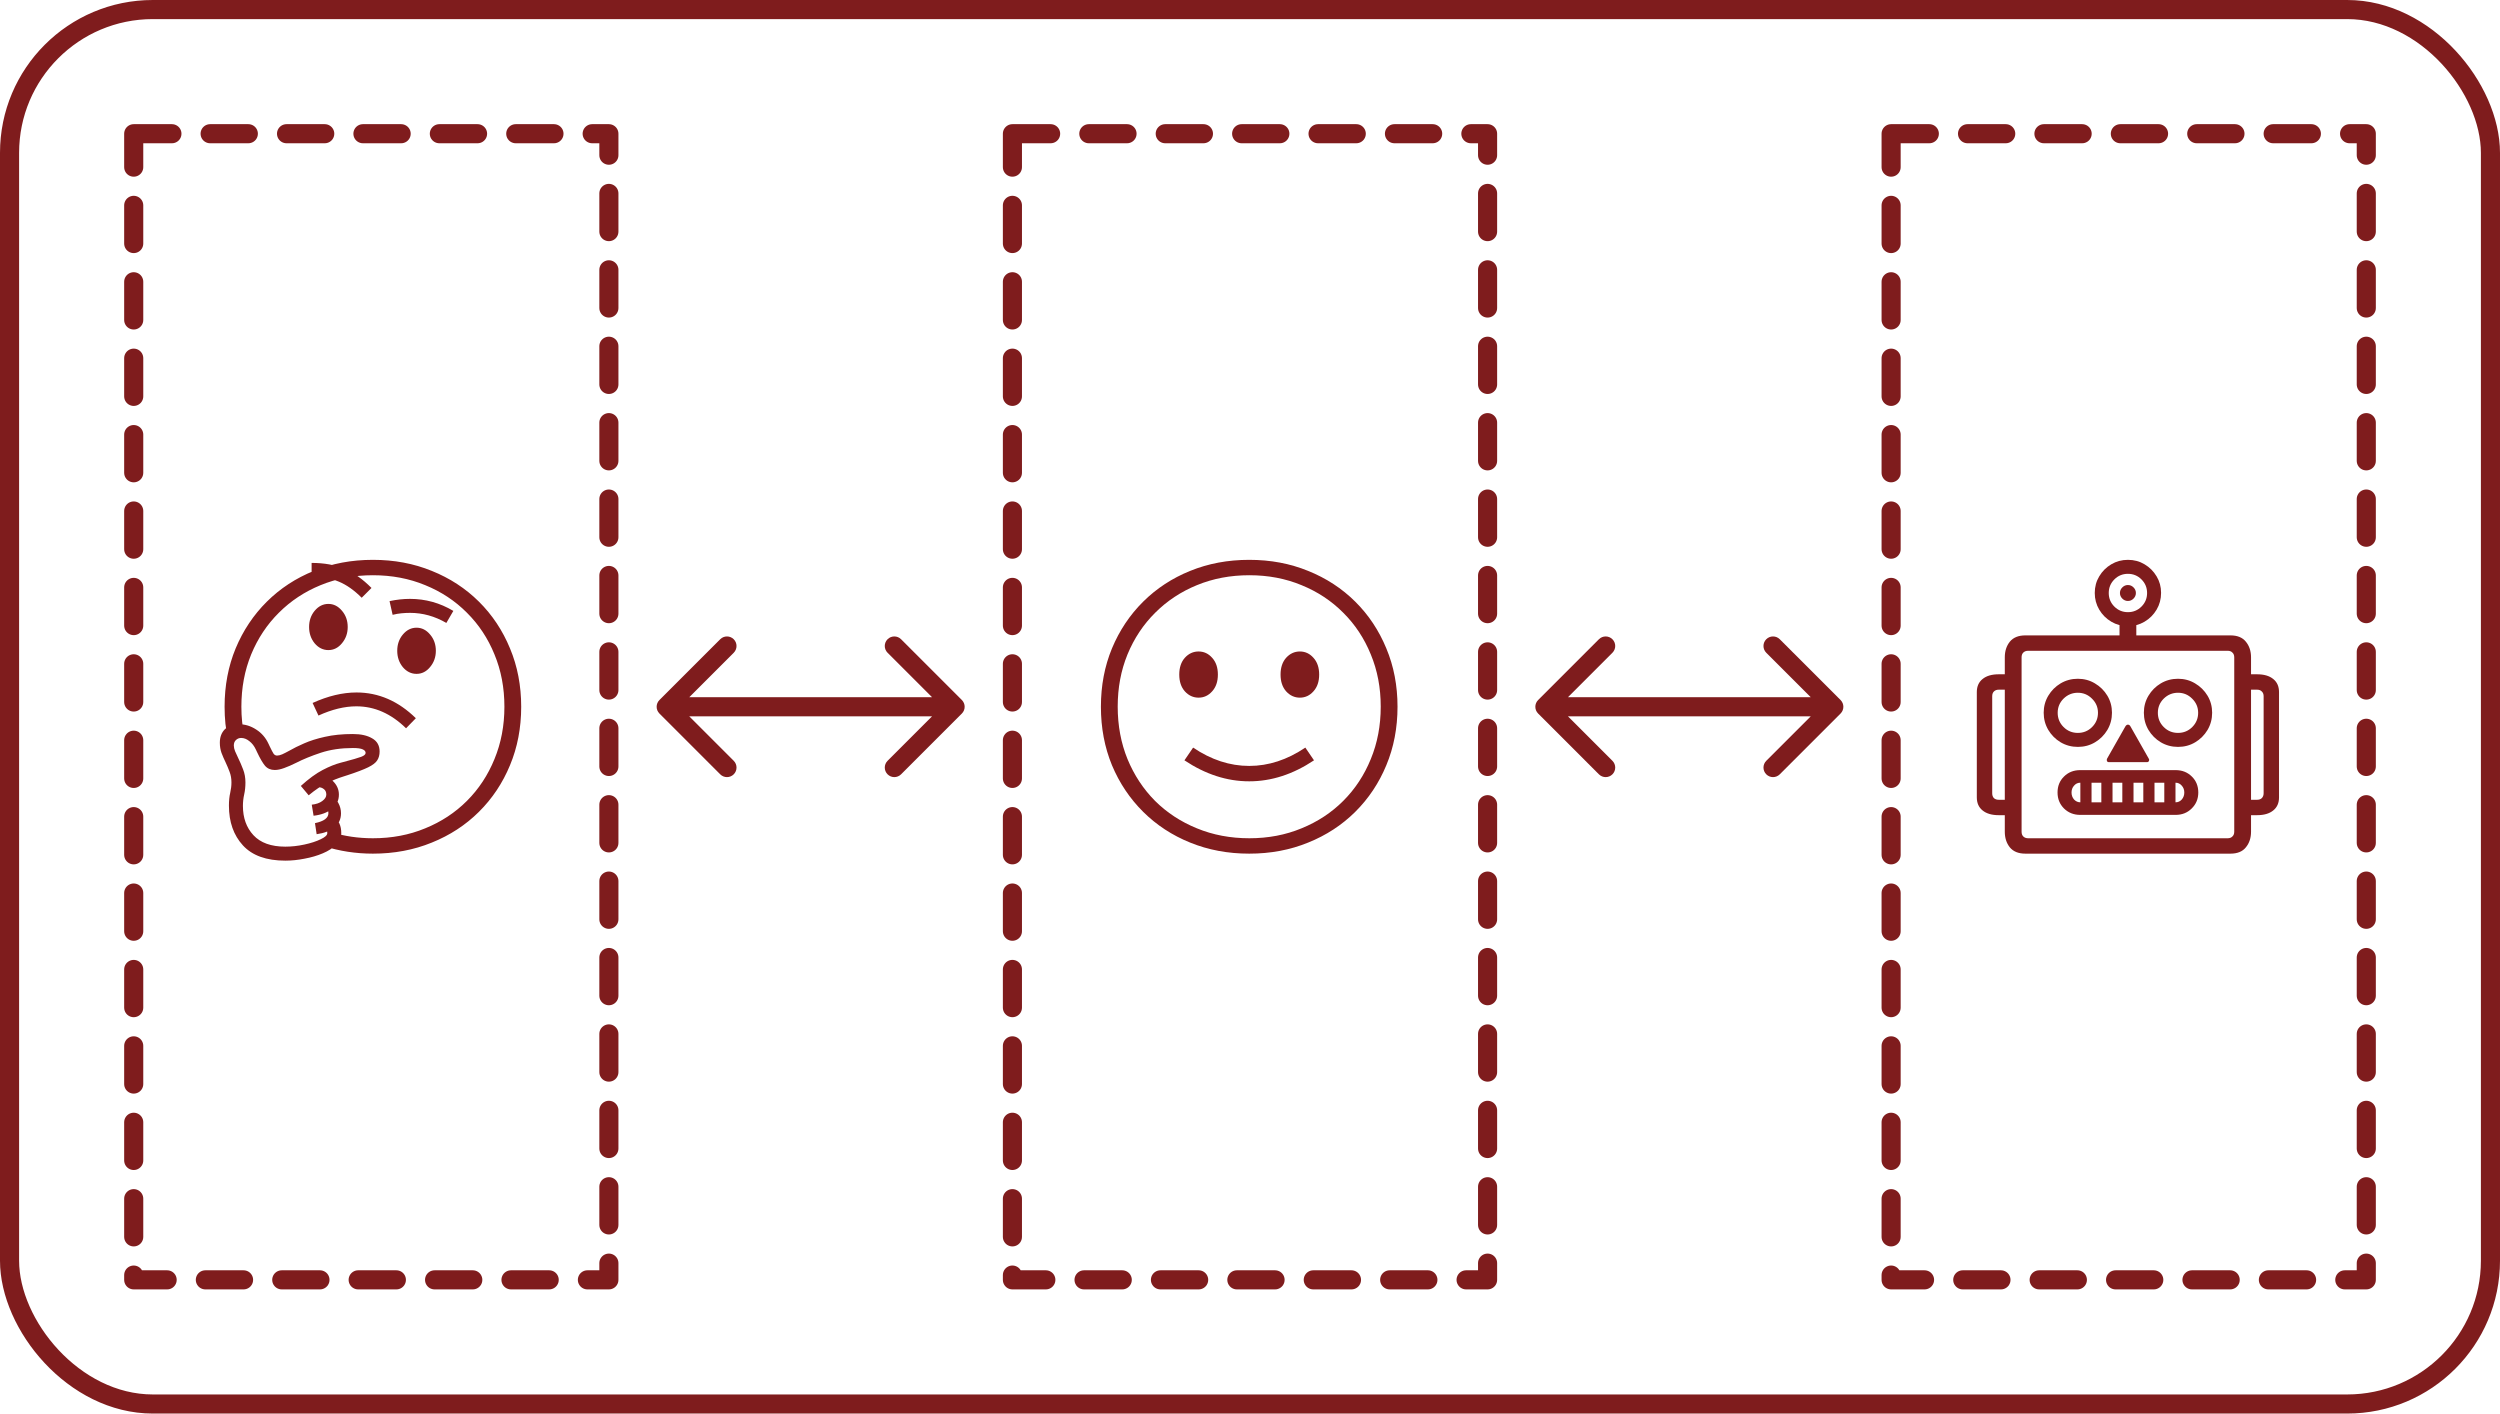
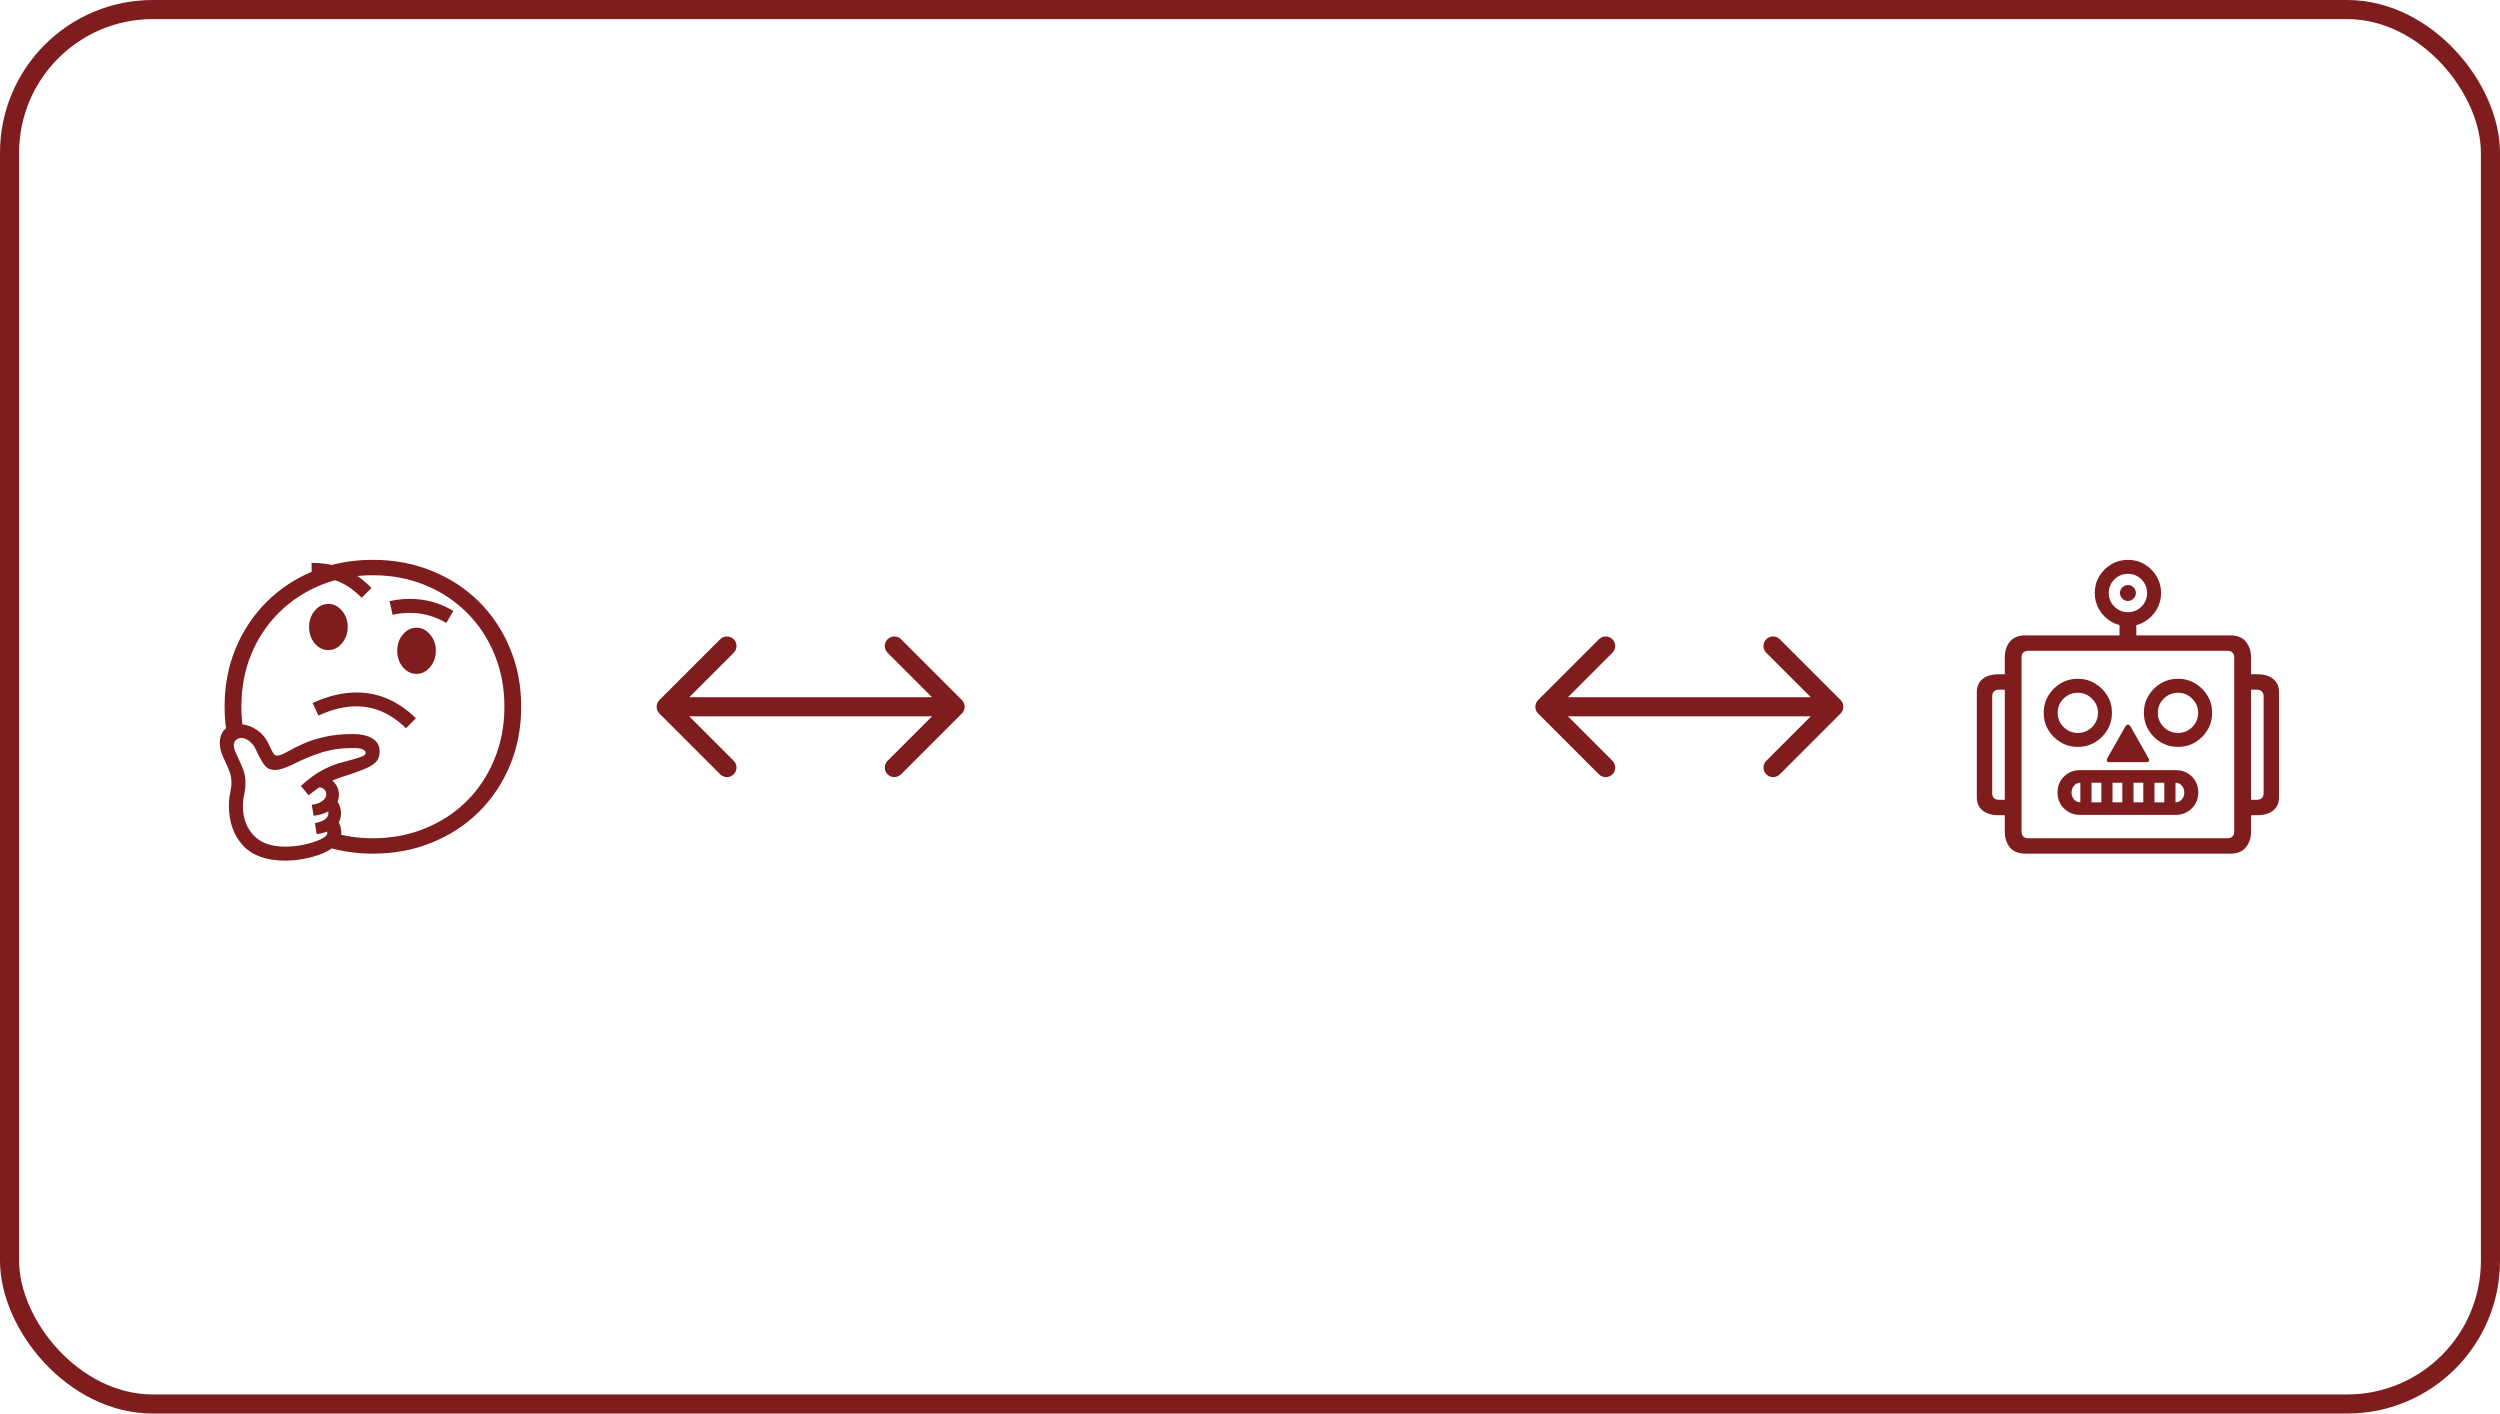
<svg xmlns="http://www.w3.org/2000/svg" width="1047" height="592" viewBox="0 0 1047 592" fill="none">
  <rect x="4" y="4" width="1039" height="584" rx="60" stroke="#7F1C1D" stroke-width="8" />
-   <path d="M56 56H255V536H56V56Z" stroke="#7F1C1D" stroke-width="8" stroke-linecap="round" stroke-linejoin="round" stroke-dasharray="16 16" />
  <path d="M156.168 357.508C149.02 357.508 142.164 356.453 135.602 354.344L138.824 348.543C144.332 350.223 150.113 351.062 156.168 351.062C164.098 351.062 171.402 349.676 178.082 346.902C184.801 344.168 190.621 340.34 195.543 335.418C200.504 330.457 204.352 324.617 207.086 317.898C209.859 311.18 211.246 303.875 211.246 295.984C211.246 288.055 209.859 280.75 207.086 274.07C204.352 267.352 200.504 261.531 195.543 256.609C190.621 251.648 184.801 247.801 178.082 245.066C171.402 242.293 164.098 240.906 156.168 240.906C148.277 240.906 140.973 242.293 134.254 245.066C127.574 247.801 121.754 251.648 116.793 256.609C111.832 261.531 107.965 267.352 105.191 274.07C102.457 280.75 101.09 288.055 101.09 295.984C101.09 300.359 101.52 304.5 102.379 308.406L95.523 309.93C95.055 307.703 94.684 305.438 94.41 303.133C94.176 300.789 94.059 298.406 94.059 295.984C94.059 287.156 95.602 279.012 98.688 271.551C101.812 264.051 106.168 257.527 111.754 251.98C117.34 246.434 123.902 242.137 131.441 239.09C139.02 236.004 147.262 234.461 156.168 234.461C165.074 234.461 173.297 236.004 180.836 239.09C188.414 242.137 194.996 246.434 200.582 251.98C206.168 257.527 210.504 264.051 213.59 271.551C216.715 279.012 218.277 287.156 218.277 295.984C218.277 304.812 216.715 312.977 213.59 320.477C210.504 327.938 206.168 334.441 200.582 339.988C194.996 345.535 188.414 349.832 180.836 352.879C173.297 355.965 165.074 357.508 156.168 357.508ZM119.488 360.438C111.559 360.438 105.641 358.309 101.734 354.051C97.828 349.793 95.875 344.246 95.875 337.41C95.875 335.379 96.051 333.602 96.402 332.078C96.754 330.555 96.93 329.09 96.93 327.684C96.93 326.082 96.676 324.617 96.168 323.289C95.66 321.922 95.094 320.574 94.469 319.246C93.844 317.957 93.277 316.648 92.769 315.32C92.301 313.992 92.066 312.566 92.066 311.043C92.066 308.699 92.769 306.824 94.176 305.418C95.621 304.012 97.594 303.309 100.094 303.309C102.633 303.309 105.035 304.051 107.301 305.535C109.566 306.98 111.285 308.973 112.457 311.512L112.926 312.508C113.707 314.148 114.273 315.223 114.625 315.73C115.016 316.199 115.484 316.434 116.031 316.434C116.656 316.434 117.379 316.258 118.199 315.906C119.059 315.516 120.055 315.008 121.188 314.383C122.867 313.406 124.918 312.391 127.34 311.336C129.801 310.242 132.711 309.324 136.07 308.582C139.469 307.801 143.375 307.41 147.789 307.41C151.148 307.41 153.844 308.016 155.875 309.227C157.945 310.398 158.98 312.234 158.98 314.734C158.98 316.18 158.648 317.41 157.984 318.426C157.359 319.441 156.09 320.418 154.176 321.355C152.262 322.293 149.391 323.387 145.562 324.637L143.922 325.164C141.539 325.906 139.195 326.844 136.891 327.977C134.586 329.07 132.047 330.77 129.273 333.074L125.992 329.148C129.312 326.141 132.359 323.914 135.133 322.469C137.906 321.023 140.426 320.008 142.691 319.422L143.805 319.129C147.516 318.152 149.996 317.43 151.246 316.961C152.496 316.492 153.121 315.945 153.121 315.32C153.121 314.695 152.73 314.207 151.949 313.855C151.168 313.465 149.781 313.27 147.789 313.27C142.828 313.27 138.336 313.934 134.312 315.262C130.328 316.59 126.891 317.996 124 319.48C122.203 320.379 120.543 321.102 119.02 321.648C117.535 322.195 116.227 322.469 115.094 322.469C113.375 322.469 112.008 321.883 110.992 320.711C110.016 319.539 108.902 317.625 107.652 314.969L107.184 313.973C106.48 312.449 105.562 311.258 104.43 310.398C103.336 309.5 102.184 309.051 100.973 309.051C100.152 309.051 99.43 309.344 98.805 309.93C98.219 310.477 97.926 311.238 97.926 312.215C97.926 312.957 98.102 313.758 98.453 314.617C98.805 315.477 99.234 316.414 99.742 317.43C100.445 318.875 101.129 320.457 101.793 322.176C102.457 323.855 102.789 325.691 102.789 327.684C102.789 329.48 102.613 331.16 102.262 332.723C101.91 334.285 101.734 335.887 101.734 337.527C101.734 342.527 103.199 346.609 106.129 349.773C109.098 352.977 113.551 354.578 119.488 354.578C122.105 354.578 124.762 354.285 127.457 353.699C130.191 353.113 132.477 352.371 134.312 351.473C136.148 350.613 137.066 349.773 137.066 348.953C137.066 348.289 137.008 347.82 136.891 347.547C136.812 347.273 136.676 347.078 136.48 346.961L139.879 342.156C141.91 343.602 142.926 345.867 142.926 348.953C142.926 350.75 142.203 352.352 140.758 353.758C139.352 355.203 137.477 356.414 135.133 357.391C132.828 358.367 130.289 359.109 127.516 359.617C124.781 360.164 122.105 360.438 119.488 360.438ZM132.613 349.363L131.91 344.734C135.66 343.953 137.535 342.566 137.535 340.574C137.535 339.129 137.105 338.191 136.246 337.762L138.941 333.191C140.074 333.855 140.992 334.891 141.695 336.297C142.438 337.664 142.809 339.09 142.809 340.574C142.809 343.074 141.891 345.047 140.055 346.492C138.219 347.977 135.738 348.934 132.613 349.363ZM131.324 341.629L130.562 337C132.398 336.805 133.863 336.297 134.957 335.477C136.09 334.656 136.656 333.758 136.656 332.781C136.656 331.766 136.324 331.004 135.66 330.496C134.996 329.949 134.195 329.676 133.258 329.676V324.402C135.641 324.48 137.672 325.359 139.352 327.039C141.07 328.68 141.93 330.594 141.93 332.781C141.93 335.242 140.953 337.234 139 338.758C137.047 340.32 134.488 341.277 131.324 341.629ZM170.055 305.008C163.805 298.875 156.871 295.809 149.254 295.809C144.293 295.809 139 297.098 133.375 299.676L130.914 294.402C137.359 291.473 143.492 290.008 149.312 290.008C158.531 290.008 166.812 293.602 174.156 300.789L170.055 305.008ZM137.535 272.254C135.309 272.254 133.395 271.316 131.793 269.441C130.23 267.527 129.449 265.242 129.449 262.586C129.449 259.93 130.23 257.664 131.793 255.789C133.395 253.875 135.309 252.918 137.535 252.918C139.723 252.918 141.617 253.875 143.219 255.789C144.82 257.664 145.621 259.93 145.621 262.586C145.621 265.203 144.82 267.469 143.219 269.383C141.656 271.297 139.762 272.254 137.535 272.254ZM151.48 250.34C148.316 247.176 145.133 244.93 141.93 243.602C138.766 242.273 134.957 241.609 130.504 241.609V235.75C135.738 235.75 140.309 236.57 144.215 238.211C148.121 239.852 151.91 242.527 155.582 246.238L151.48 250.34ZM174.449 282.215C172.223 282.215 170.309 281.277 168.707 279.402C167.145 277.488 166.363 275.203 166.363 272.547C166.363 269.891 167.145 267.625 168.707 265.75C170.309 263.836 172.223 262.879 174.449 262.879C176.637 262.879 178.531 263.836 180.133 265.75C181.734 267.625 182.535 269.891 182.535 272.547C182.535 275.164 181.734 277.43 180.133 279.344C178.57 281.258 176.676 282.215 174.449 282.215ZM186.93 260.887C182.086 258.074 177.027 256.668 171.754 256.668C170.582 256.668 169.371 256.727 168.121 256.844C166.91 256.961 165.68 257.176 164.43 257.488L163.141 251.746C164.625 251.434 166.07 251.199 167.477 251.043C168.883 250.887 170.289 250.809 171.695 250.809C178.18 250.809 184.234 252.488 189.859 255.848L186.93 260.887Z" fill="#7F1C1D" />
  <path d="M402.828 298.828C404.391 297.266 404.391 294.734 402.828 293.172L377.373 267.716C375.81 266.154 373.278 266.154 371.716 267.716C370.154 269.278 370.154 271.81 371.716 273.373L394.343 296L371.716 318.627C370.154 320.19 370.154 322.722 371.716 324.284C373.278 325.846 375.81 325.846 377.373 324.284L402.828 298.828ZM276.172 293.172C274.609 294.734 274.609 297.266 276.172 298.828L301.627 324.284C303.19 325.846 305.722 325.846 307.284 324.284C308.846 322.722 308.846 320.19 307.284 318.627L284.657 296L307.284 273.373C308.846 271.81 308.846 269.278 307.284 267.716C305.722 266.154 303.19 266.154 301.627 267.716L276.172 293.172ZM400 292L279 292L279 300L400 300L400 292Z" fill="#7F1C1D" />
-   <path d="M424 56H623V536H424V56Z" stroke="#7F1C1D" stroke-width="8" stroke-linecap="round" stroke-linejoin="round" stroke-dasharray="16 16" />
-   <path d="M523.172 357.508C514.266 357.508 506.023 355.965 498.445 352.879C490.906 349.832 484.344 345.535 478.758 339.988C473.172 334.441 468.816 327.938 465.691 320.477C462.605 312.977 461.062 304.812 461.062 295.984C461.062 287.156 462.605 279.012 465.691 271.551C468.816 264.051 473.172 257.527 478.758 251.98C484.344 246.434 490.906 242.137 498.445 239.09C506.023 236.004 514.266 234.461 523.172 234.461C532.078 234.461 540.301 236.004 547.84 239.09C555.418 242.137 562 246.434 567.586 251.98C573.172 257.527 577.508 264.051 580.594 271.551C583.719 279.012 585.281 287.156 585.281 295.984C585.281 304.812 583.719 312.977 580.594 320.477C577.508 327.938 573.172 334.441 567.586 339.988C562 345.535 555.418 349.832 547.84 352.879C540.301 355.965 532.078 357.508 523.172 357.508ZM523.172 327.215C513.875 327.215 504.832 324.285 496.043 318.426L499.676 313.094C507.254 318.211 515.086 320.77 523.172 320.77C531.258 320.77 539.09 318.211 546.668 313.094L550.301 318.426C541.512 324.285 532.469 327.215 523.172 327.215ZM501.961 292.176C499.734 292.176 497.82 291.297 496.219 289.539C494.656 287.781 493.875 285.438 493.875 282.508C493.875 279.578 494.656 277.234 496.219 275.477C497.82 273.719 499.734 272.84 501.961 272.84C504.188 272.84 506.082 273.719 507.645 275.477C509.246 277.234 510.047 279.578 510.047 282.508C510.047 285.438 509.246 287.781 507.645 289.539C506.082 291.297 504.188 292.176 501.961 292.176ZM523.23 351.062C531.121 351.062 538.406 349.676 545.086 346.902C551.805 344.168 557.625 340.34 562.547 335.418C567.508 330.457 571.355 324.617 574.09 317.898C576.863 311.18 578.25 303.855 578.25 295.926C578.25 288.035 576.863 280.75 574.09 274.07C571.355 267.352 567.508 261.531 562.547 256.609C557.625 251.648 551.805 247.801 545.086 245.066C538.406 242.293 531.121 240.906 523.23 240.906C515.301 240.906 507.977 242.293 501.258 245.066C494.578 247.801 488.758 251.648 483.797 256.609C478.836 261.531 474.969 267.352 472.195 274.07C469.461 280.75 468.094 288.035 468.094 295.926C468.094 303.855 469.461 311.18 472.195 317.898C474.969 324.617 478.816 330.457 483.738 335.418C488.699 340.34 494.539 344.168 501.258 346.902C507.977 349.676 515.301 351.062 523.23 351.062ZM544.383 292.176C542.156 292.176 540.242 291.297 538.641 289.539C537.078 287.781 536.297 285.438 536.297 282.508C536.297 279.578 537.078 277.234 538.641 275.477C540.242 273.719 542.156 272.84 544.383 272.84C546.609 272.84 548.504 273.719 550.066 275.477C551.668 277.234 552.469 279.578 552.469 282.508C552.469 285.438 551.668 287.781 550.066 289.539C548.504 291.297 546.609 292.176 544.383 292.176Z" fill="#7F1C1D" />
  <path d="M770.828 298.828C772.391 297.266 772.391 294.734 770.828 293.172L745.373 267.716C743.81 266.154 741.278 266.154 739.716 267.716C738.154 269.278 738.154 271.81 739.716 273.373L762.343 296L739.716 318.627C738.154 320.19 738.154 322.722 739.716 324.284C741.278 325.846 743.81 325.846 745.373 324.284L770.828 298.828ZM644.172 293.172C642.609 294.734 642.609 297.266 644.172 298.828L669.627 324.284C671.19 325.846 673.722 325.846 675.284 324.284C676.846 322.722 676.846 320.19 675.284 318.627L652.657 296L675.284 273.373C676.846 271.81 676.846 269.278 675.284 267.716C673.722 266.154 671.19 266.154 669.627 267.716L644.172 293.172ZM768 292L647 292L647 300L768 300L768 292Z" fill="#7F1C1D" />
-   <path d="M792 56H991V536H792V56Z" stroke="#7F1C1D" stroke-width="8" stroke-linecap="round" stroke-linejoin="round" stroke-dasharray="16 16" />
  <path d="M848.223 357.508C845.332 357.508 843.164 356.629 841.719 354.871C840.312 353.113 839.609 350.926 839.609 348.309V275.301C839.609 272.684 840.312 270.496 841.719 268.738C843.164 266.98 845.332 266.102 848.223 266.102H934.121C937.012 266.102 939.16 266.98 940.566 268.738C942.012 270.496 942.734 272.684 942.734 275.301V348.309C942.734 350.926 942.012 353.113 940.566 354.871C939.16 356.629 937.012 357.508 934.121 357.508H848.223ZM837.09 341.395C834.16 341.395 831.895 340.73 830.293 339.402C828.691 338.113 827.891 336.297 827.891 333.953V289.832C827.891 287.488 828.691 285.672 830.293 284.383C831.895 283.055 834.16 282.391 837.09 282.391H843.125V288.836H837.09C836.23 288.836 835.547 289.09 835.039 289.598C834.57 290.066 834.336 290.73 834.336 291.59V332.195C834.336 333.055 834.57 333.738 835.039 334.246C835.547 334.715 836.23 334.949 837.09 334.949H843.125V341.395H837.09ZM871.25 338.641V325.164H875.938V338.641H871.25ZM880.039 338.641V325.164H884.727V338.641H880.039ZM871.191 341.277C868.496 341.277 866.23 340.379 864.395 338.582C862.598 336.785 861.699 334.559 861.699 331.902C861.699 329.207 862.598 326.98 864.395 325.223C866.191 323.426 868.457 322.527 871.191 322.527H911.152C913.887 322.527 916.152 323.426 917.949 325.223C919.746 326.98 920.645 329.207 920.645 331.902C920.645 334.559 919.727 336.785 917.891 338.582C916.094 340.379 913.848 341.277 911.152 341.277H871.191ZM871.191 336.004H911.152C912.168 336.004 913.027 335.613 913.73 334.832C914.434 334.012 914.785 333.035 914.785 331.902C914.785 330.77 914.434 329.812 913.73 329.031C913.027 328.211 912.168 327.801 911.152 327.801H871.191C870.176 327.801 869.316 328.211 868.613 329.031C867.91 329.812 867.559 330.77 867.559 331.902C867.559 333.035 867.91 334.012 868.613 334.832C869.355 335.613 870.215 336.004 871.191 336.004ZM888.828 338.641V325.164H893.516V338.641H888.828ZM897.617 338.641V325.164H902.305V338.641H897.617ZM870.195 312.801C867.578 312.801 865.176 312.156 862.988 310.867C860.84 309.578 859.121 307.859 857.832 305.711C856.543 303.523 855.898 301.121 855.898 298.504C855.898 295.887 856.543 293.504 857.832 291.355C859.121 289.207 860.84 287.488 862.988 286.199C865.176 284.91 867.578 284.266 870.195 284.266C872.812 284.266 875.195 284.91 877.344 286.199C879.531 287.488 881.27 289.207 882.559 291.355C883.848 293.504 884.492 295.887 884.492 298.504C884.492 301.121 883.848 303.523 882.559 305.711C881.27 307.859 879.551 309.578 877.402 310.867C875.254 312.156 872.852 312.801 870.195 312.801ZM870.195 306.941C872.539 306.941 874.531 306.121 876.172 304.48C877.812 302.84 878.633 300.848 878.633 298.504C878.633 296.199 877.793 294.227 876.113 292.586C874.473 290.945 872.5 290.125 870.195 290.125C867.891 290.125 865.898 290.945 864.219 292.586C862.578 294.227 861.758 296.199 861.758 298.504C861.758 300.848 862.578 302.84 864.219 304.48C865.859 306.121 867.852 306.941 870.195 306.941ZM906.406 338.641V325.164H911.094V338.641H906.406ZM849.395 351.062H932.949C933.809 351.062 934.473 350.809 934.941 350.301C935.449 349.832 935.703 349.168 935.703 348.309V275.301C935.703 274.441 935.449 273.777 934.941 273.309C934.473 272.801 933.809 272.547 932.949 272.547H849.395C848.535 272.547 847.852 272.801 847.344 273.309C846.875 273.777 846.641 274.441 846.641 275.301V348.309C846.641 349.168 846.875 349.832 847.344 350.301C847.852 350.809 848.535 351.062 849.395 351.062ZM883.203 319.188C882.812 319.188 882.539 319.031 882.383 318.719C882.266 318.367 882.285 318.035 882.441 317.723L890.059 304.305C890.371 303.758 890.742 303.484 891.172 303.484C891.641 303.484 892.012 303.758 892.285 304.305L899.902 317.723C900.098 318.035 900.117 318.367 899.961 318.719C899.805 319.031 899.531 319.188 899.141 319.188H883.203ZM912.148 312.801C909.531 312.801 907.129 312.156 904.941 310.867C902.793 309.578 901.074 307.859 899.785 305.711C898.496 303.523 897.852 301.121 897.852 298.504C897.852 295.887 898.496 293.504 899.785 291.355C901.074 289.207 902.793 287.488 904.941 286.199C907.129 284.91 909.531 284.266 912.148 284.266C914.766 284.266 917.148 284.91 919.297 286.199C921.484 287.488 923.223 289.207 924.512 291.355C925.801 293.504 926.445 295.887 926.445 298.504C926.445 301.121 925.801 303.523 924.512 305.711C923.223 307.859 921.504 309.578 919.355 310.867C917.207 312.156 914.805 312.801 912.148 312.801ZM912.148 306.941C914.492 306.941 916.484 306.121 918.125 304.48C919.766 302.84 920.586 300.848 920.586 298.504C920.586 296.199 919.746 294.227 918.066 292.586C916.426 290.945 914.453 290.125 912.148 290.125C909.844 290.125 907.852 290.945 906.172 292.586C904.531 294.227 903.711 296.199 903.711 298.504C903.711 300.848 904.531 302.84 906.172 304.48C907.812 306.121 909.805 306.941 912.148 306.941ZM887.656 269.324V259.305H894.688V269.324H887.656ZM939.219 341.395V334.949H945.254C946.113 334.949 946.777 334.715 947.246 334.246C947.754 333.738 948.008 333.055 948.008 332.195V291.59C948.008 290.73 947.754 290.066 947.246 289.598C946.777 289.09 946.113 288.836 945.254 288.836H939.219V282.391H945.254C948.184 282.391 950.449 283.055 952.051 284.383C953.652 285.672 954.453 287.488 954.453 289.832V333.953C954.453 336.297 953.652 338.113 952.051 339.402C950.449 340.73 948.184 341.395 945.254 341.395H939.219ZM891.172 262.234C888.633 262.234 886.309 261.609 884.199 260.359C882.09 259.109 880.41 257.43 879.16 255.32C877.91 253.211 877.285 250.887 877.285 248.348C877.285 245.77 877.91 243.445 879.16 241.375C880.41 239.266 882.09 237.586 884.199 236.336C886.309 235.086 888.633 234.461 891.172 234.461C893.75 234.461 896.074 235.086 898.145 236.336C900.254 237.586 901.934 239.266 903.184 241.375C904.434 243.445 905.059 245.75 905.059 248.289C905.059 250.867 904.434 253.211 903.184 255.32C901.934 257.43 900.254 259.109 898.145 260.359C896.035 261.609 893.711 262.234 891.172 262.234ZM891.172 256.375C893.398 256.375 895.293 255.594 896.855 254.031C898.418 252.469 899.199 250.574 899.199 248.348C899.199 246.121 898.418 244.227 896.855 242.664C895.293 241.102 893.398 240.32 891.172 240.32C888.945 240.32 887.051 241.102 885.488 242.664C883.926 244.227 883.145 246.121 883.145 248.348C883.145 250.574 883.926 252.469 885.488 254.031C887.051 255.594 888.945 256.375 891.172 256.375ZM891.172 251.688C892.07 251.688 892.852 251.355 893.516 250.691C894.18 250.027 894.512 249.246 894.512 248.348C894.512 247.449 894.18 246.668 893.516 246.004C892.852 245.34 892.07 245.008 891.172 245.008C890.273 245.008 889.492 245.34 888.828 246.004C888.164 246.668 887.832 247.449 887.832 248.348C887.832 249.246 888.164 250.027 888.828 250.691C889.492 251.355 890.273 251.688 891.172 251.688Z" fill="#7F1C1D" />
</svg>